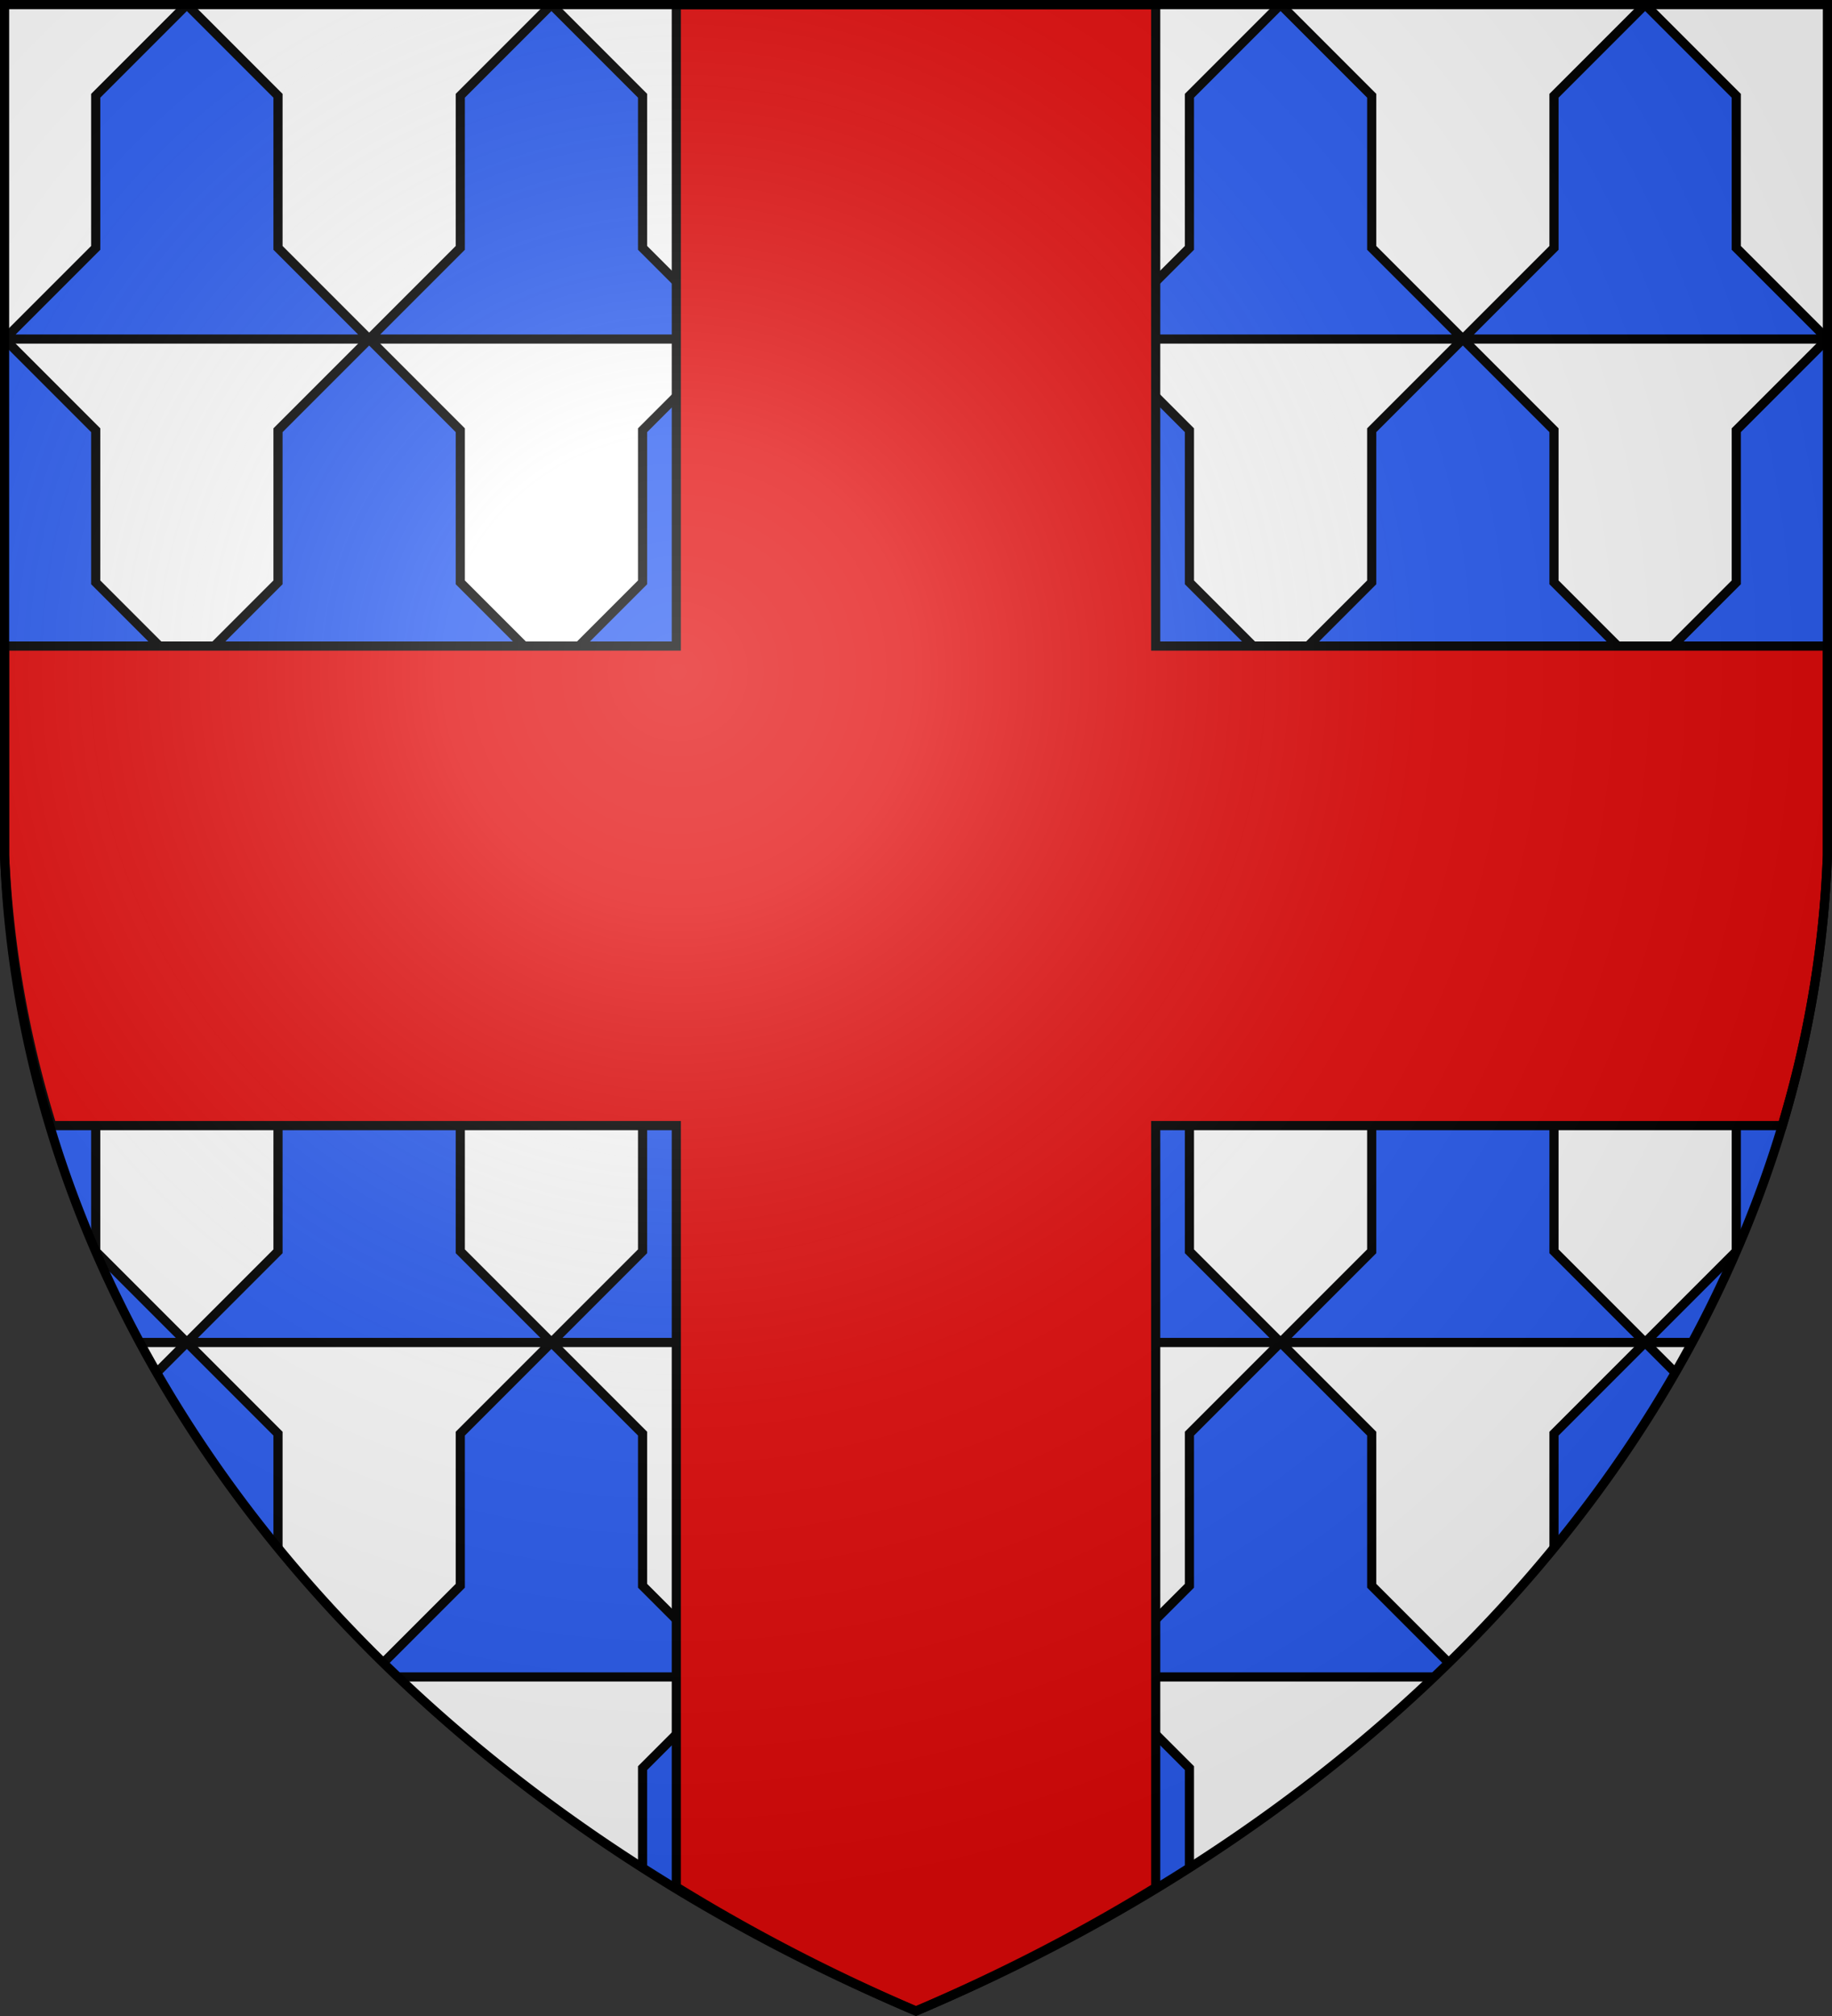
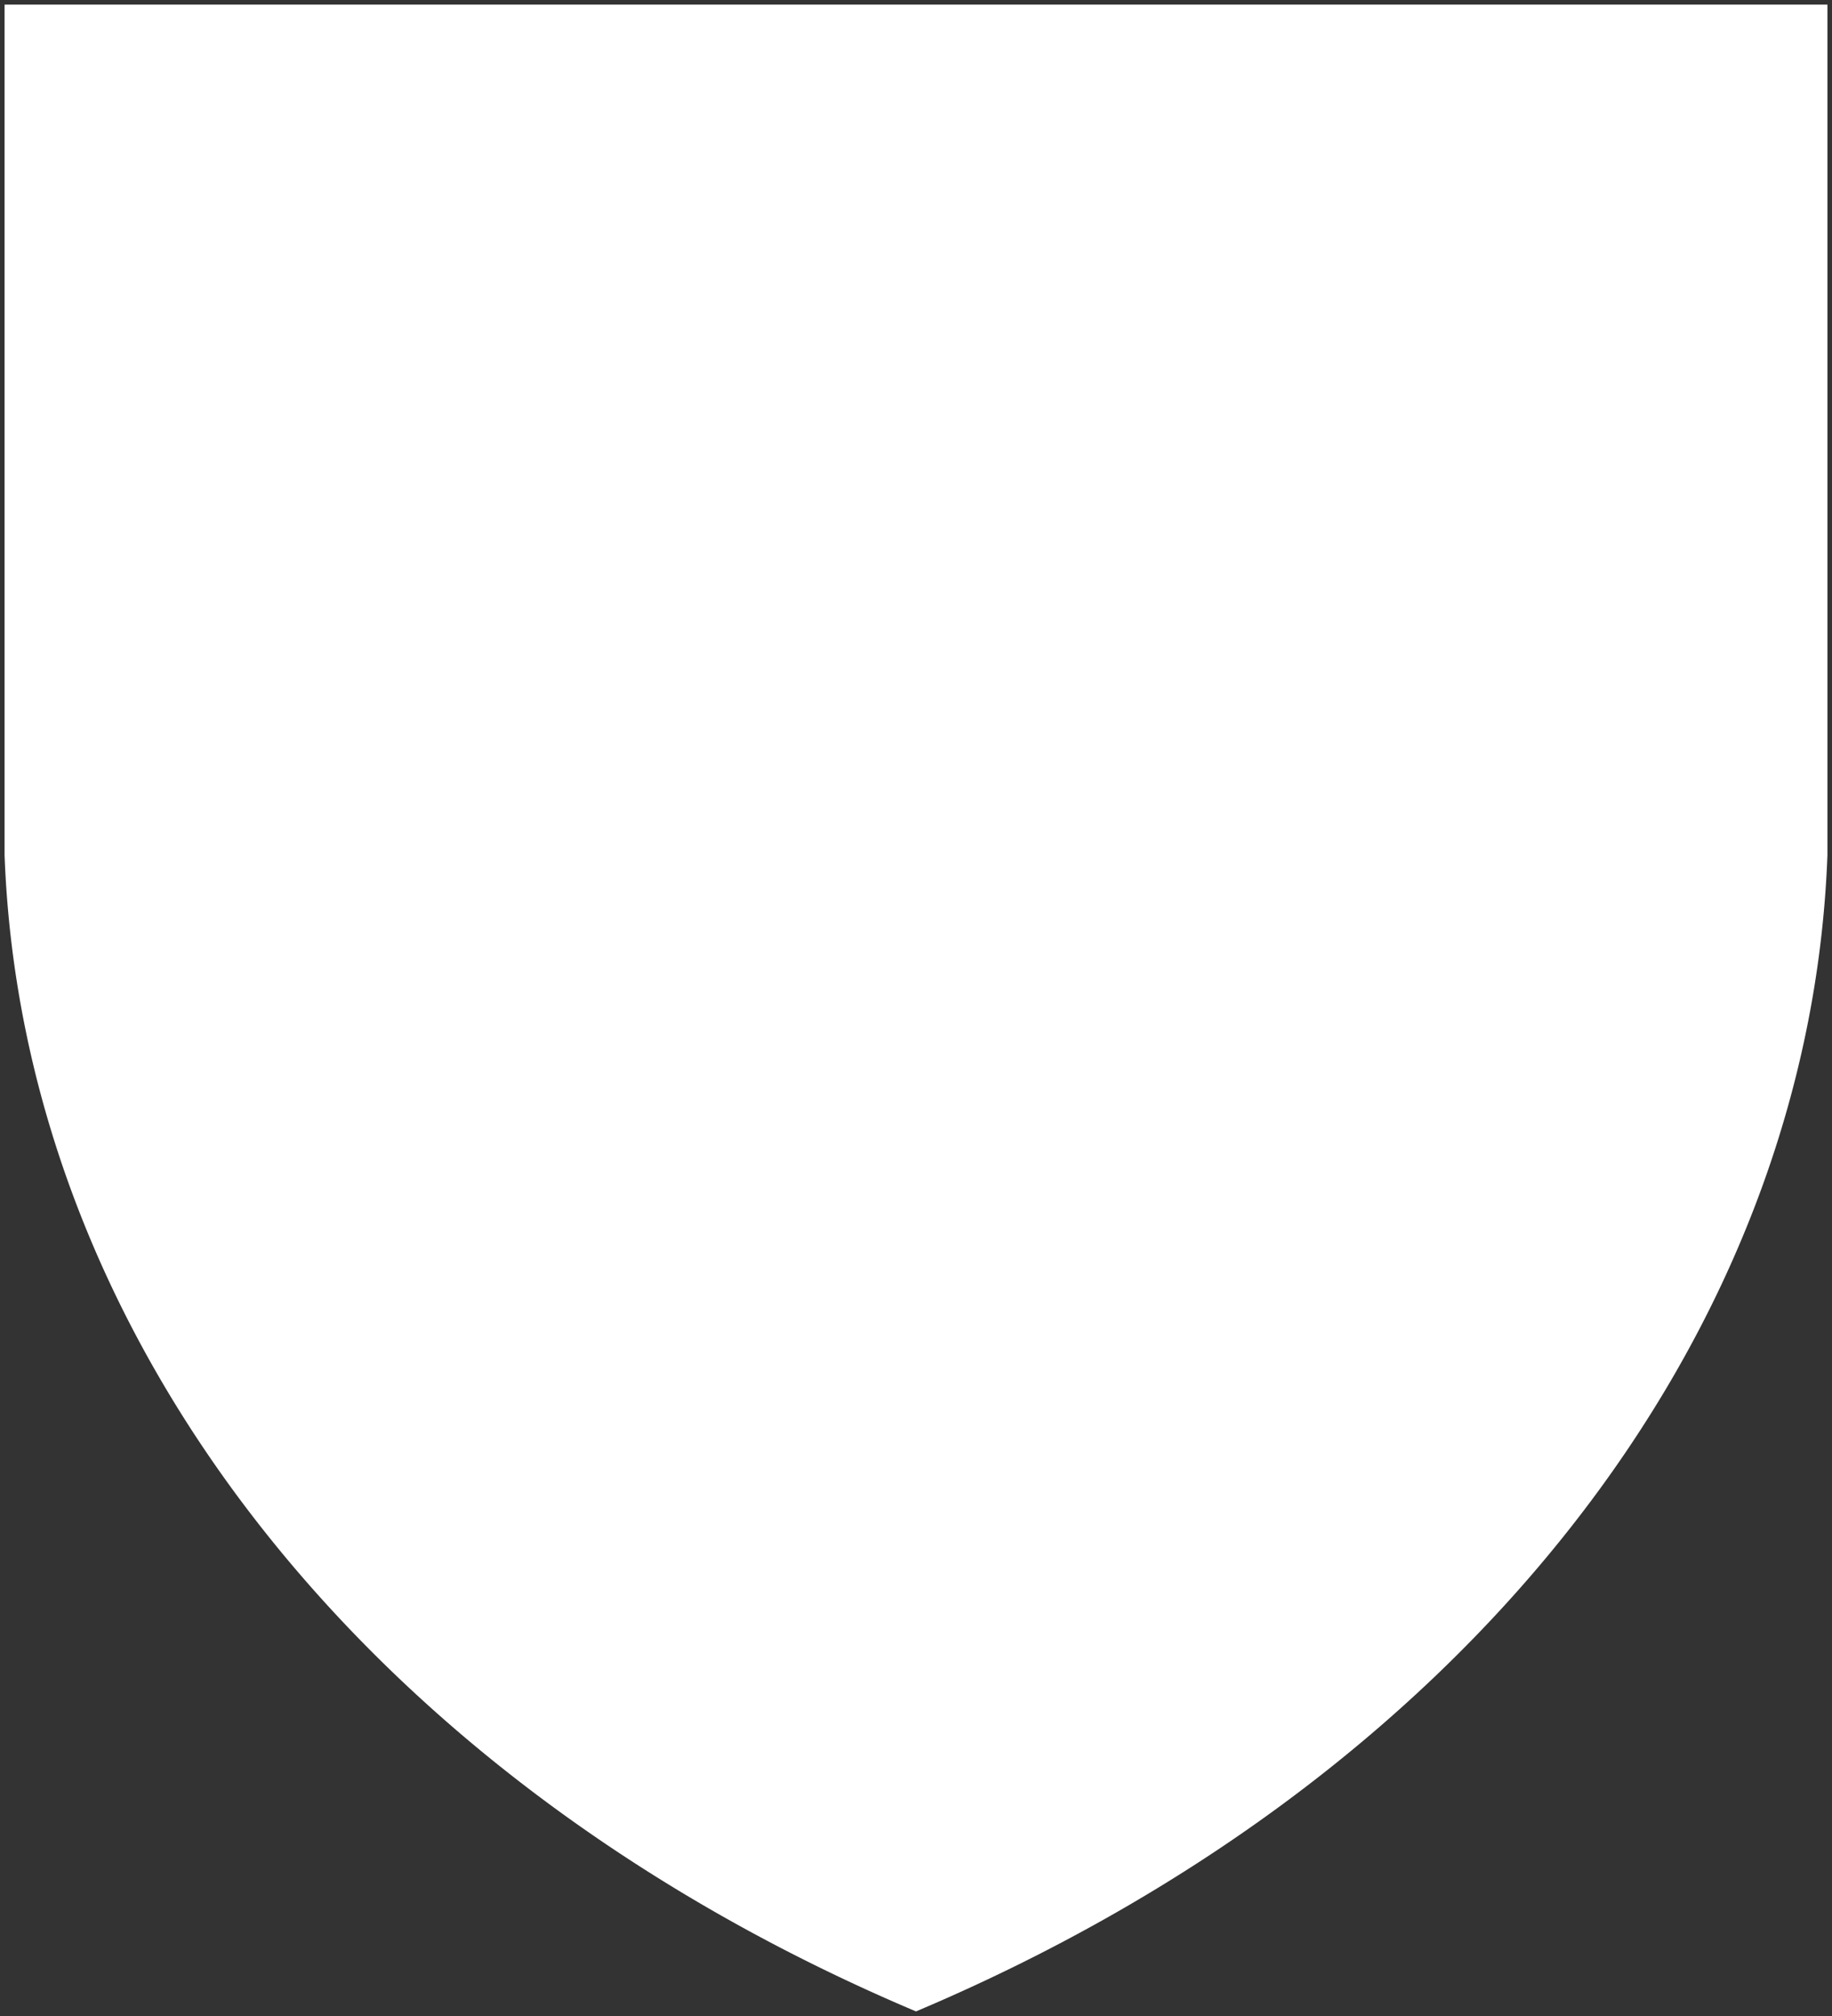
<svg xmlns="http://www.w3.org/2000/svg" xmlns:xlink="http://www.w3.org/1999/xlink" height="660" width="600">
  <rect width="100%" height="100%" fill="#333333" stroke="none" />
  <radialGradient id="f" cx="221" cy="226" gradientTransform="matrix(1.353 0 0 1.349 -77 -84.983)" gradientUnits="userSpaceOnUse" r="300">
    <stop offset="0" stop-color="#fff" stop-opacity=".31" />
    <stop offset=".19" stop-color="#fff" stop-opacity=".25" />
    <stop offset=".6" stop-color="#6b6b6b" stop-opacity=".13" />
    <stop offset="1" stop-opacity=".13" />
  </radialGradient>
  <clipPath id="a">
    <path d="M1.5 1.5h597V280A570 445 0 0 1 300 658.5 570 445 0 0 1 1.5 280z" />
  </clipPath>
  <path d="M1.5 1.5h597V280A570 445 0 0 1 300 658.5 570 445 0 0 1 1.5 280z" fill="#fff" />
  <g stroke="#000" stroke-width="3">
    <g clip-path="url(#a)">
      <g id="e">
        <g id="d">
-           <path id="b" d="m61.2 1.5 29.85 29.85v49.8L120.9 111H1.5l29.85-29.85v-49.8z" fill="#2b5df2" />
          <g id="c">
            <use height="100%" width="100%" x="119.4" xlink:href="#b" />
            <use height="100%" width="100%" x="238.8" xlink:href="#b" />
          </g>
          <use height="100%" width="100%" x="238.8" xlink:href="#c" />
        </g>
        <use height="100%" width="100%" x="-59.7" xlink:href="#b" y="109.5" />
        <use height="100%" width="100%" x="59.7" xlink:href="#d" y="109.5" />
      </g>
      <use height="100%" width="100%" xlink:href="#e" y="219" />
      <use height="100%" width="100%" xlink:href="#e" y="438" />
    </g>
-     <path d="M221.5 1.5v210H1.5v68.444a570 444.911 0 0 0 15.494 88.554H221.5v249.24a570 444.911 0 0 0 78.5 40.63 570 444.911 0 0 0 78.5-40.437V368.498h205.197a570 444.911 0 0 0 14.803-88.554V211.5h-220V1.5z" fill="#e20909" />
-     <path d="M1.5 1.5h597v278.446A570 444.913 0 0 1 300 658.372 570 444.913 0 0 1 1.5 279.946z" fill="url(#f)" />
  </g>
</svg>